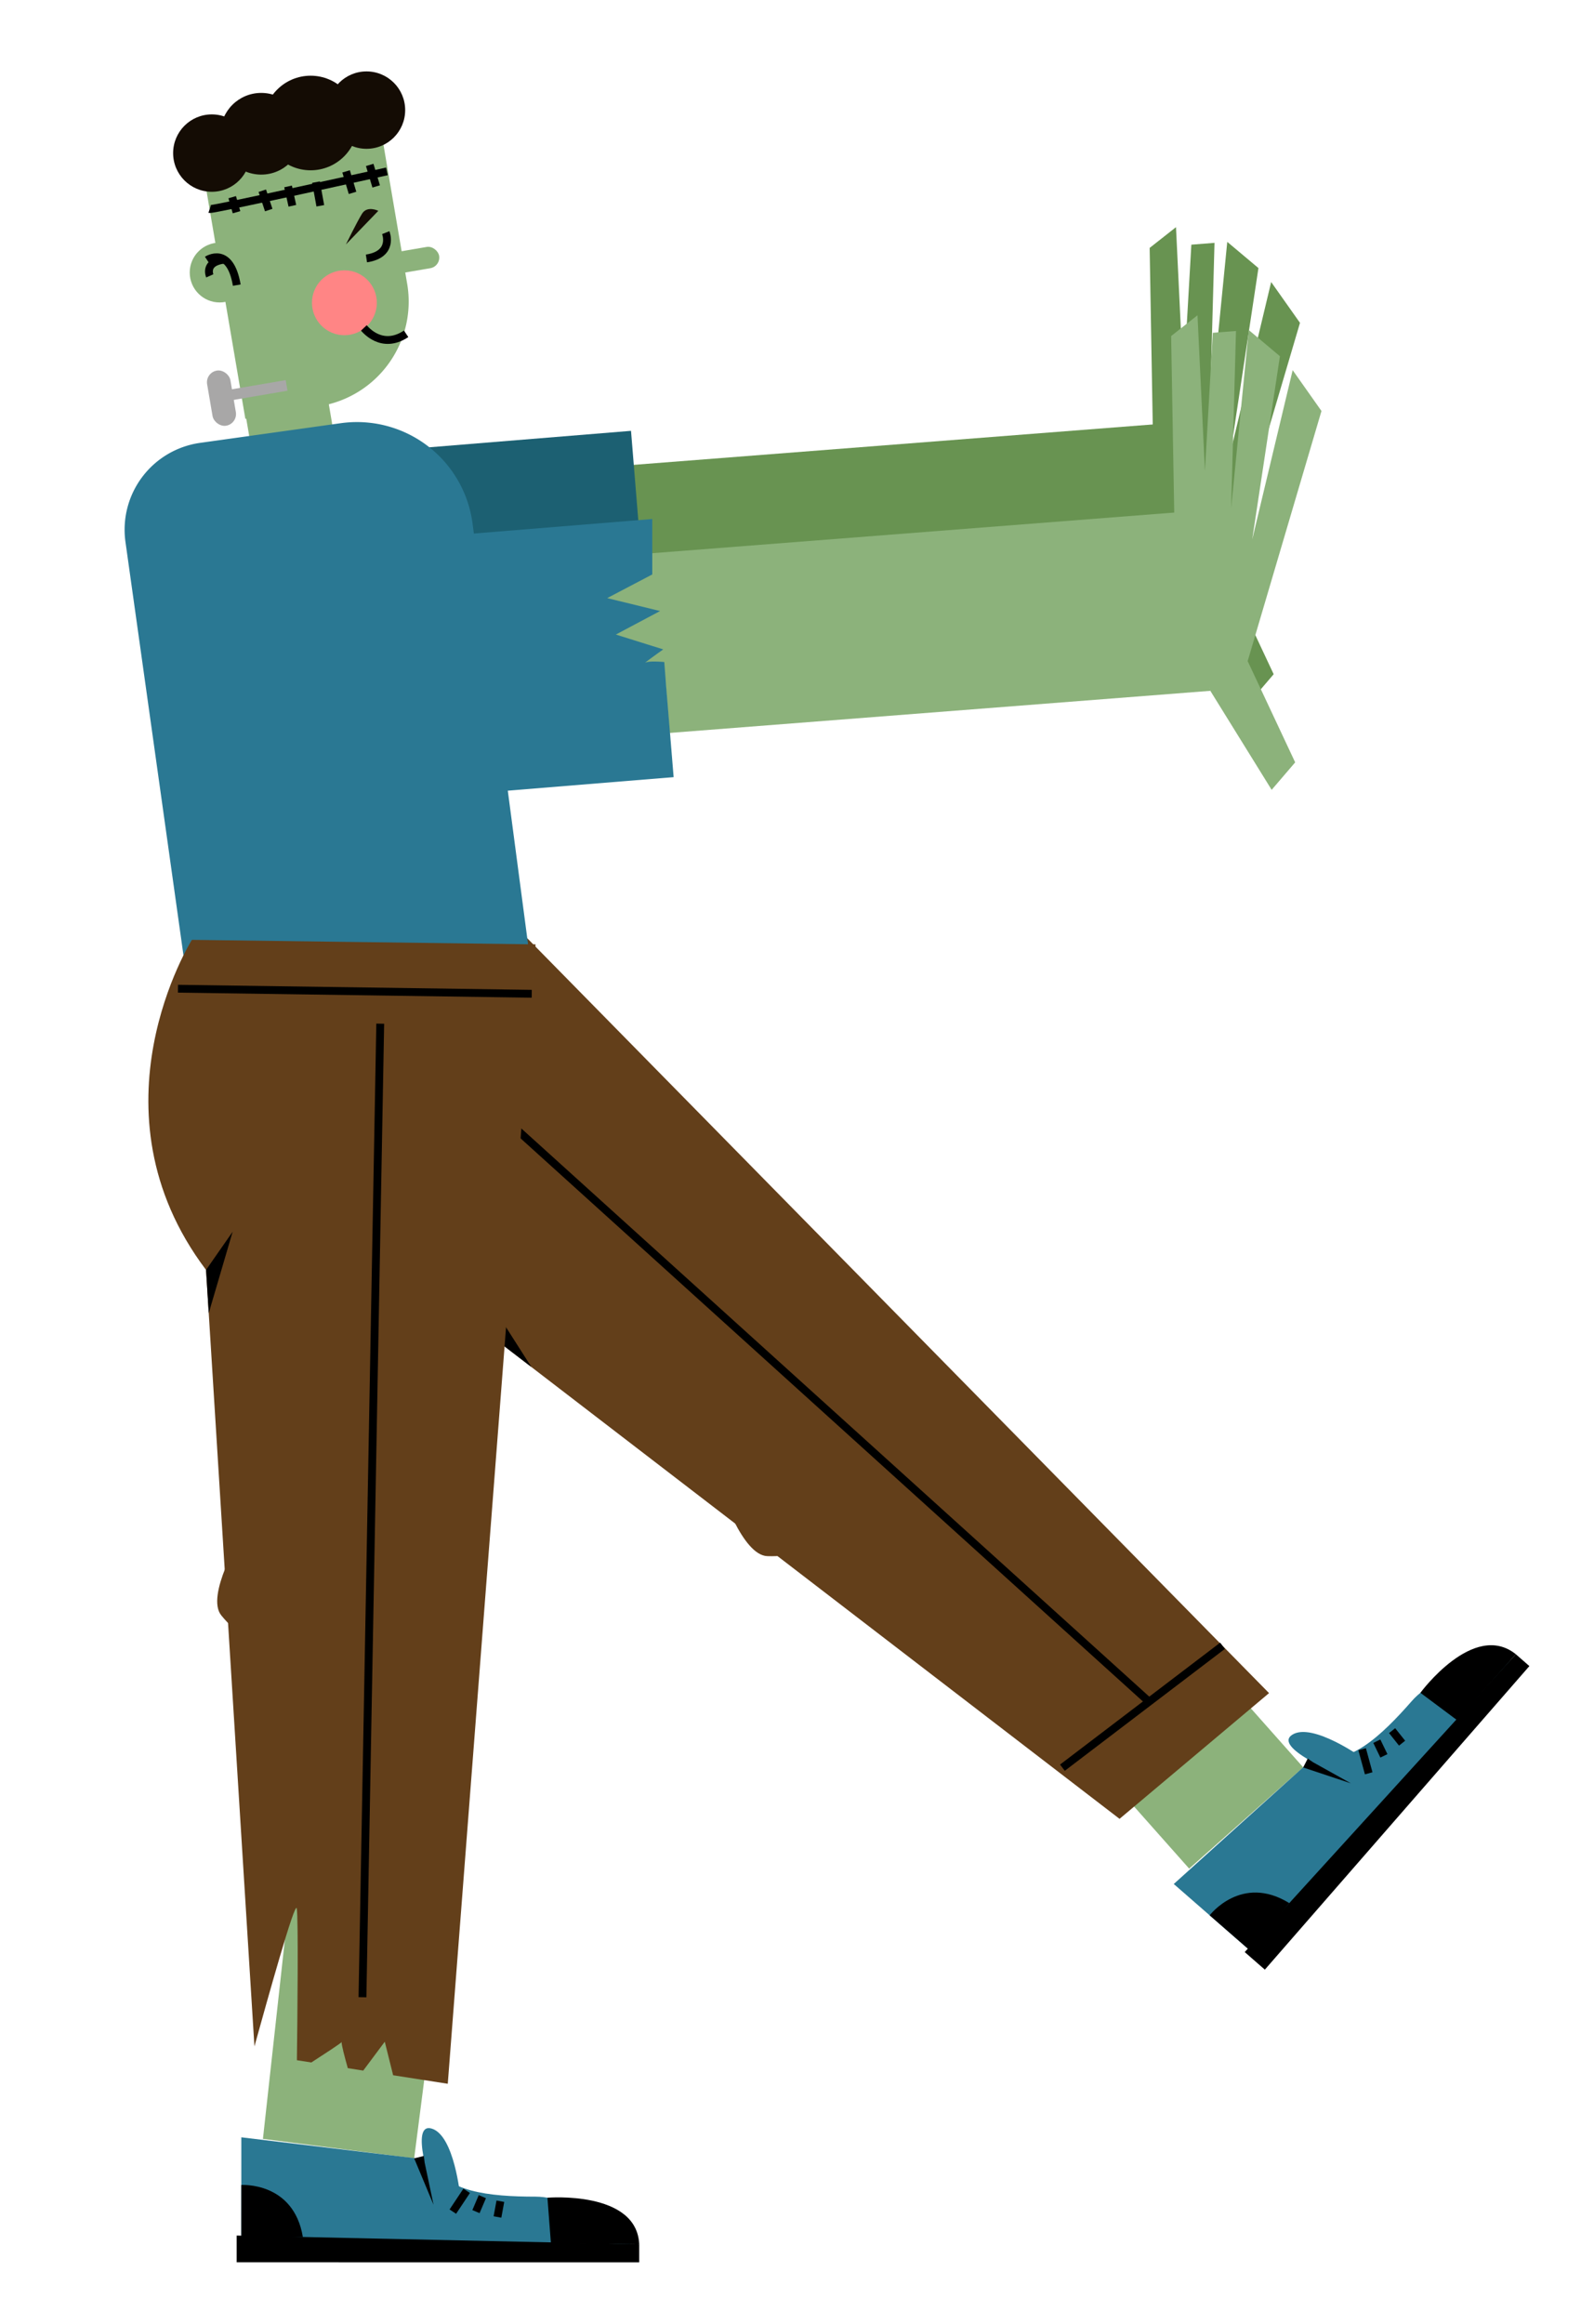
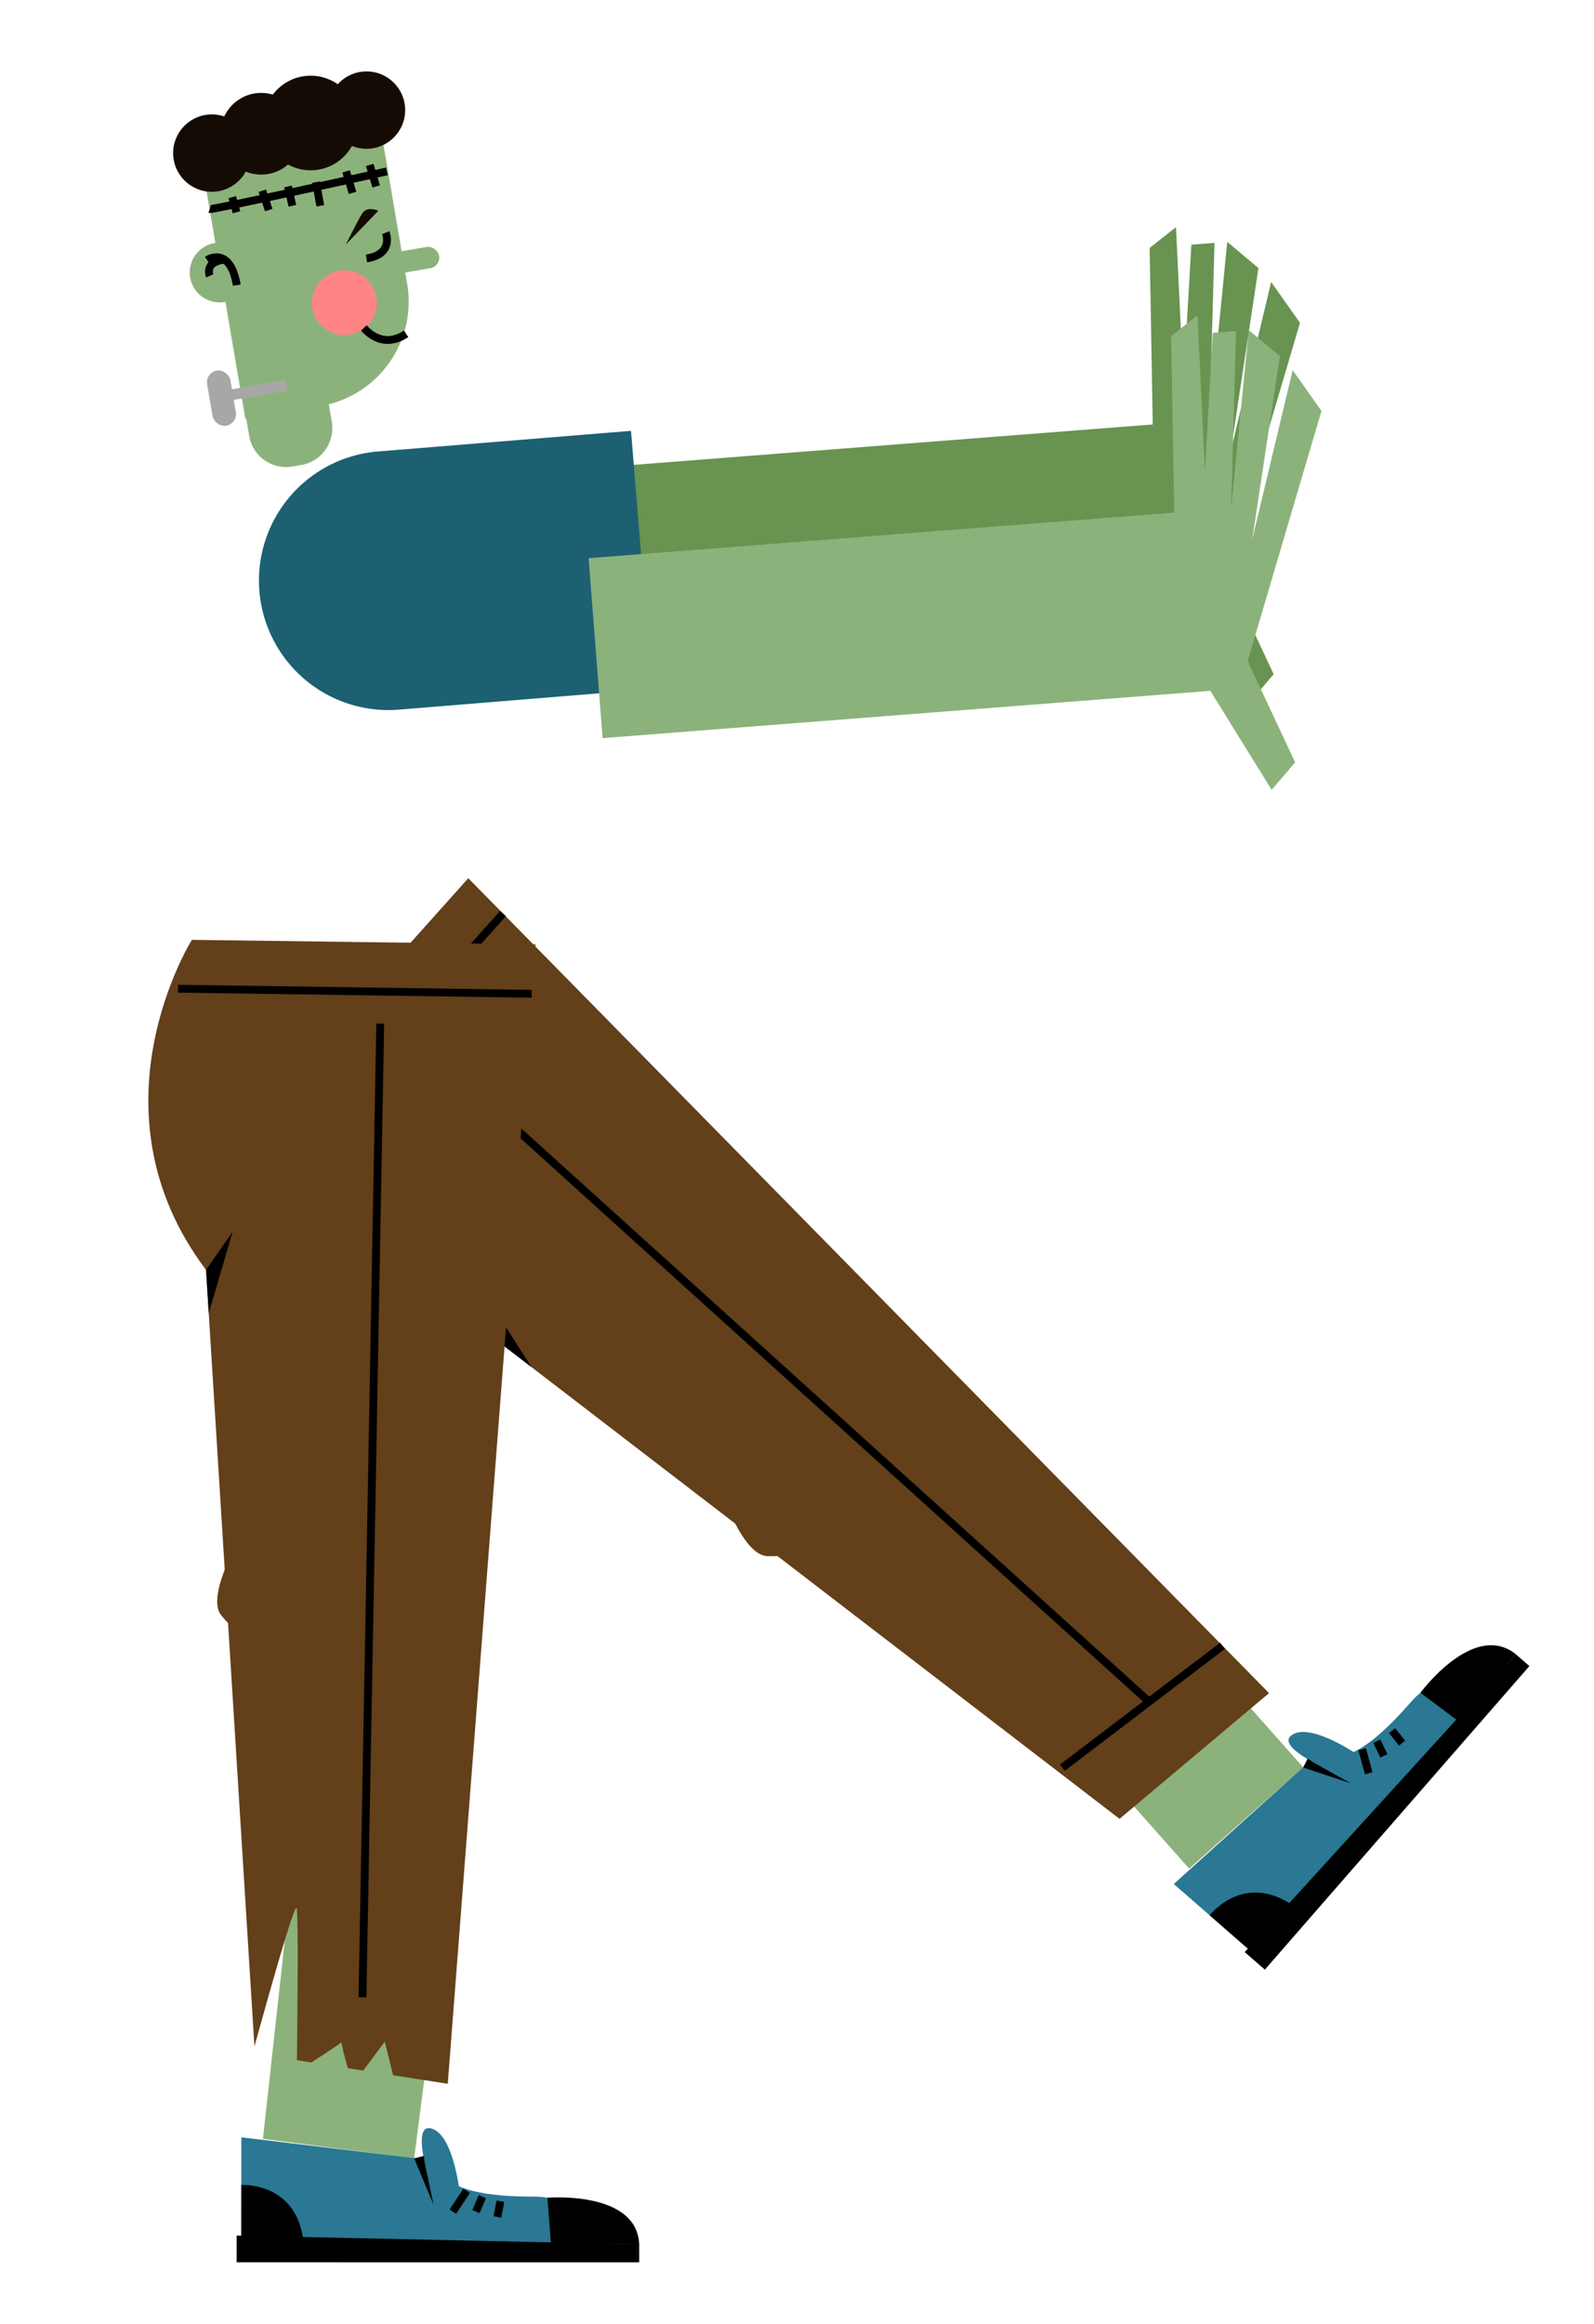
<svg xmlns="http://www.w3.org/2000/svg" id="Capa_1" data-name="Capa 1" viewBox="0 0 814 1186">
  <title>Mesa de trabajo 16</title>
  <path d="M124.42,169.94h42.79a0,0,0,0,1,0,0v49.15a19.14,19.14,0,0,1-19.14,19.14h-4.52a19.14,19.14,0,0,1-19.14-19.14V169.94a0,0,0,0,1,0,0Z" transform="translate(-32.23 27.41) rotate(-9.68)" fill="#8cb27b" />
  <path d="M113.17,70.12h93a0,0,0,0,1,0,0v82.76a54.05,54.05,0,0,1-54.05,54.05h-39a0,0,0,0,1,0,0V70.12A0,0,0,0,1,113.17,70.12Z" transform="translate(-21.01 28.81) rotate(-9.68)" fill="#8cb27b" />
  <rect x="187.56" y="128.16" width="36.94" height="11.01" rx="5.51" transform="translate(-19.54 36.53) rotate(-9.68)" fill="#8cb27b" />
  <circle cx="175.87" cy="154.53" r="16.56" fill="#ff8585" />
  <path d="M176.65,124.76l16.54-17.15s-5.62-2.82-8.27,1.41S176.65,124.76,176.65,124.76Z" fill="#140c04" />
  <circle cx="112.16" cy="139.1" r="15.27" fill="#8cb27b" />
  <path d="M105.75,132.71s11.66-7.67,15.16,12.82" fill="none" stroke="#000" stroke-miterlimit="10" stroke-width="4" />
  <path d="M107.13,140.8s-3.14-7.1,7.52-8.28" fill="none" stroke="#000" stroke-miterlimit="10" stroke-width="4" />
  <rect x="404.28" y="117.99" width="92.14" height="311.27" transform="translate(212.47 743.83) rotate(-94.45)" fill="#689351" />
  <polygon points="607.12 307.64 638.42 358.14 650.42 344.12 626.17 292.44 663.86 164.78 649.14 143.94 628.49 230.37 642.64 136.82 626.72 123.45 617.72 214.4 620.21 123.95 608.38 124.88 604.34 195.35 600.54 115.94 587.09 126.53 588.81 225.28 607.12 307.64" fill="#689351" />
  <path d="M163.94,195.85h132.2a0,0,0,0,1,0,0V325.54a66.1,66.1,0,0,1-66.1,66.1h0a66.1,66.1,0,0,1-66.1-66.1V195.85a0,0,0,0,1,0,0Z" transform="translate(504.12 40.59) rotate(85.34)" fill="#1c6072" />
  <rect x="561.21" y="832.61" width="77.87" height="109.1" transform="translate(-437.63 622.13) rotate(-41.6)" fill="#8cb27b" />
  <path d="M122.11,579s29.48,98.07,131.72,105.26L571.71,928.33l76.34-64.17L239.13,448.24Z" fill="#633f1a" />
  <line x1="217.53" y1="534.63" x2="586.15" y2="867.98" fill="none" stroke="#000" stroke-miterlimit="10" stroke-width="4" />
  <line x1="136.22" y1="600.76" x2="256.87" y2="466.28" fill="none" stroke="#000" stroke-miterlimit="10" stroke-width="4" />
  <polygon points="253.83 684.27 248.07 661.23 271.37 697.73 253.83 684.27" />
  <path d="M368.07,760.14s10.92,33.67,23.78,34.11,14.9-3.54,26.86,5.31" fill="#633f1a" />
  <line x1="542.54" y1="902.22" x2="624.3" y2="840" fill="none" stroke="#000" stroke-miterlimit="10" stroke-width="4" />
  <path d="M673.24,895,599.4,961.59l38.82,33.85,133.12-148S736,851,720.9,868.27,687.66,902.79,673.24,895Z" fill="#2a7893" />
  <path d="M683,905.43s-33.32-13.7-23-20.08,35.72,11.85,35.72,11.85Z" fill="#2a7893" />
  <polygon points="635.63 996.33 645.91 1005.3 781 850.36 774.07 844.31 635.63 996.33" />
  <path d="M617.73,977.58s16.19-21.3,40.66-6.25l-20.17,24.11Z" />
  <polygon points="670.53 899.44 689.85 910.21 665.48 902.11 667.81 897.57 670.53 899.44" />
  <line x1="695.59" y1="892.79" x2="698.95" y2="905.09" fill="none" stroke="#000" stroke-miterlimit="10" stroke-width="4" />
  <line x1="703.09" y1="888.7" x2="706.71" y2="896.18" fill="none" stroke="#000" stroke-miterlimit="10" stroke-width="4" />
  <line x1="710.9" y1="883.31" x2="715.99" y2="889.71" fill="none" stroke="#000" stroke-miterlimit="10" stroke-width="4" />
  <path d="M744,877.91,725.35,864s27.14-36.93,48.72-19.7Z" />
-   <path d="M272,499.66l-174.93,12-33-235.06a44.76,44.76,0,0,1,38.1-50.56L174,216a59.53,59.53,0,0,1,67.24,50.67Z" fill="#2a7893" />
  <polygon points="211.5 1101.61 134.27 1091.68 148.75 960.33 225.41 993.4 211.5 1101.61" fill="#8cb27b" />
  <path d="M273.48,482l-44.82,581.55-27.9-4.35-4.27-17.11-11,14.73-7.88-1.23c-1.56-5.56-3.28-12-3.14-13.29-1.18,1.09-9.26,6.36-15.49,10.38l-7.36-1.15c.23-18.28.83-72.9-.08-77.47-.85-4.23-14.79,45.88-21.61,70.41L105.22,648.16C43.45,566.37,98,479.7,98,479.7Z" fill="#633f1a" />
  <line x1="194.17" y1="522.48" x2="185.1" y2="1019.38" fill="none" stroke="#000" stroke-miterlimit="10" stroke-width="4" />
  <line x1="90.89" y1="504.64" x2="271.54" y2="507.22" fill="none" stroke="#000" stroke-miterlimit="10" stroke-width="4" />
  <polygon points="105.22 648.16 118.8 628.68 106.59 670.23 105.22 648.16" />
  <path d="M123.1,784.13s-18.22,30.36-10.1,40.35,12.46,8.9,13.65,23.73" fill="#633f1a" />
  <path d="M222,1102.76l-98.76-11.88v51.51l199,3.1s-25.9-24.33-48.85-24.33S225.56,1118.78,222,1102.76Z" fill="#2a7893" />
  <path d="M220.51,1117s-11.56-34.12,0-30.56,14.53,34.71,14.53,34.71Z" fill="#2a7893" />
  <polygon points="120.86 1141.02 120.86 1154.67 326.42 1154.69 326.42 1145.49 120.86 1141.02" />
  <path d="M123.24,1115.21s26.69-1.8,31.42,26.55l-31.43.63Z" />
  <polygon points="216.83 1103.67 221.4 1125.31 211.5 1101.61 216.45 1100.39 216.83 1103.67" />
  <line x1="238.31" y1="1118.19" x2="231.25" y2="1128.8" fill="none" stroke="#000" stroke-miterlimit="10" stroke-width="4" />
  <line x1="246.32" y1="1121.16" x2="243.06" y2="1128.8" fill="none" stroke="#000" stroke-miterlimit="10" stroke-width="4" />
  <line x1="255.52" y1="1123.5" x2="254.04" y2="1131.54" fill="none" stroke="#000" stroke-miterlimit="10" stroke-width="4" />
  <path d="M281.33,1144.89l-1.77-23.18s45.68-3.81,46.86,23.78Z" />
  <rect x="413.29" y="163.13" width="92.14" height="311.27" transform="translate(177.16 801.45) rotate(-94.45)" fill="#8cb27b" />
-   <path d="M344,396.66,214.7,407.2c-1.82.15-3.64.21-5.44.21a66.1,66.1,0,0,1-5.3-132L333.09,264.9v28.3l-23,12.07,27,6.6h0l-22.59,12,24.2,7.58s-11,7.78-8.84,6.68c1.46-.72,6.29-.49,9.37-.24L340,348.1Z" fill="#2a7893" />
  <polygon points="618.09 352.63 649.39 403.13 661.4 389.11 637.14 337.43 674.83 209.77 660.12 188.93 639.46 275.36 653.61 181.81 637.69 168.44 628.7 259.39 631.18 168.94 619.35 169.86 615.31 240.34 611.52 160.92 598.06 171.52 599.79 270.26 618.09 352.63" fill="#8cb27b" />
  <polygon points="333.11 264.9 333.09 264.9 333.09 264.67 333.11 264.9" fill="#8cb27b" />
  <polygon points="337.05 311.88 337.03 311.89 337.02 311.87 337.05 311.88" fill="#8cb27b" />
  <polygon points="340 348.1 340.03 347.95 344.06 396.34 340 348.1" fill="#8cb27b" />
  <path d="M185.81,167.38c.66.7,9.15,11.28,21.59,3" fill="none" stroke="#000" stroke-miterlimit="10" stroke-width="4" />
  <rect x="107.06" y="188.96" width="12.07" height="28.53" rx="6.03" transform="translate(-32.55 21.9) rotate(-9.68)" fill="#a8a7a7" />
  <rect x="114.74" y="196.65" width="31.82" height="5.49" transform="translate(-31.65 24.8) rotate(-9.68)" fill="#a8a7a7" />
  <circle cx="108.16" cy="78.14" r="19.75" fill="#140c04" />
  <circle cx="133.39" cy="68.27" r="20.85" fill="#140c04" />
  <circle cx="158.63" cy="62.78" r="24.14" fill="#140c04" />
  <circle cx="187.16" cy="56.2" r="19.75" fill="#140c04" />
  <path d="M197,118.74s4.39,11-9.87,13.17" fill="none" stroke="#000" stroke-miterlimit="10" stroke-width="4" />
  <path d="M107.07,106.69c1.64.53,90.51-19.22,90.51-19.22" fill="none" stroke="#000" stroke-miterlimit="10" stroke-width="4" />
  <line x1="118.58" y1="100.64" x2="120.78" y2="108.32" fill="none" stroke="#000" stroke-miterlimit="10" stroke-width="4" />
  <line x1="133.94" y1="97.34" x2="137.23" y2="107.22" fill="none" stroke="#000" stroke-miterlimit="10" stroke-width="4" />
  <line x1="147.11" y1="95.15" x2="149.3" y2="105.03" fill="none" stroke="#000" stroke-miterlimit="10" stroke-width="4" />
  <line x1="161.37" y1="92.96" x2="163.57" y2="105.03" fill="none" stroke="#000" stroke-miterlimit="10" stroke-width="4" />
  <line x1="176.74" y1="87.47" x2="180.03" y2="98.44" fill="none" stroke="#000" stroke-miterlimit="10" stroke-width="4" />
  <line x1="188.8" y1="84.18" x2="192.1" y2="95.15" fill="none" stroke="#000" stroke-miterlimit="10" stroke-width="4" />
  <path d="M174.54,1042.07c.08,0,0,.07-.11.21C174.44,1042.15,174.47,1042.07,174.54,1042.07Z" fill="#8cb27b" />
</svg>